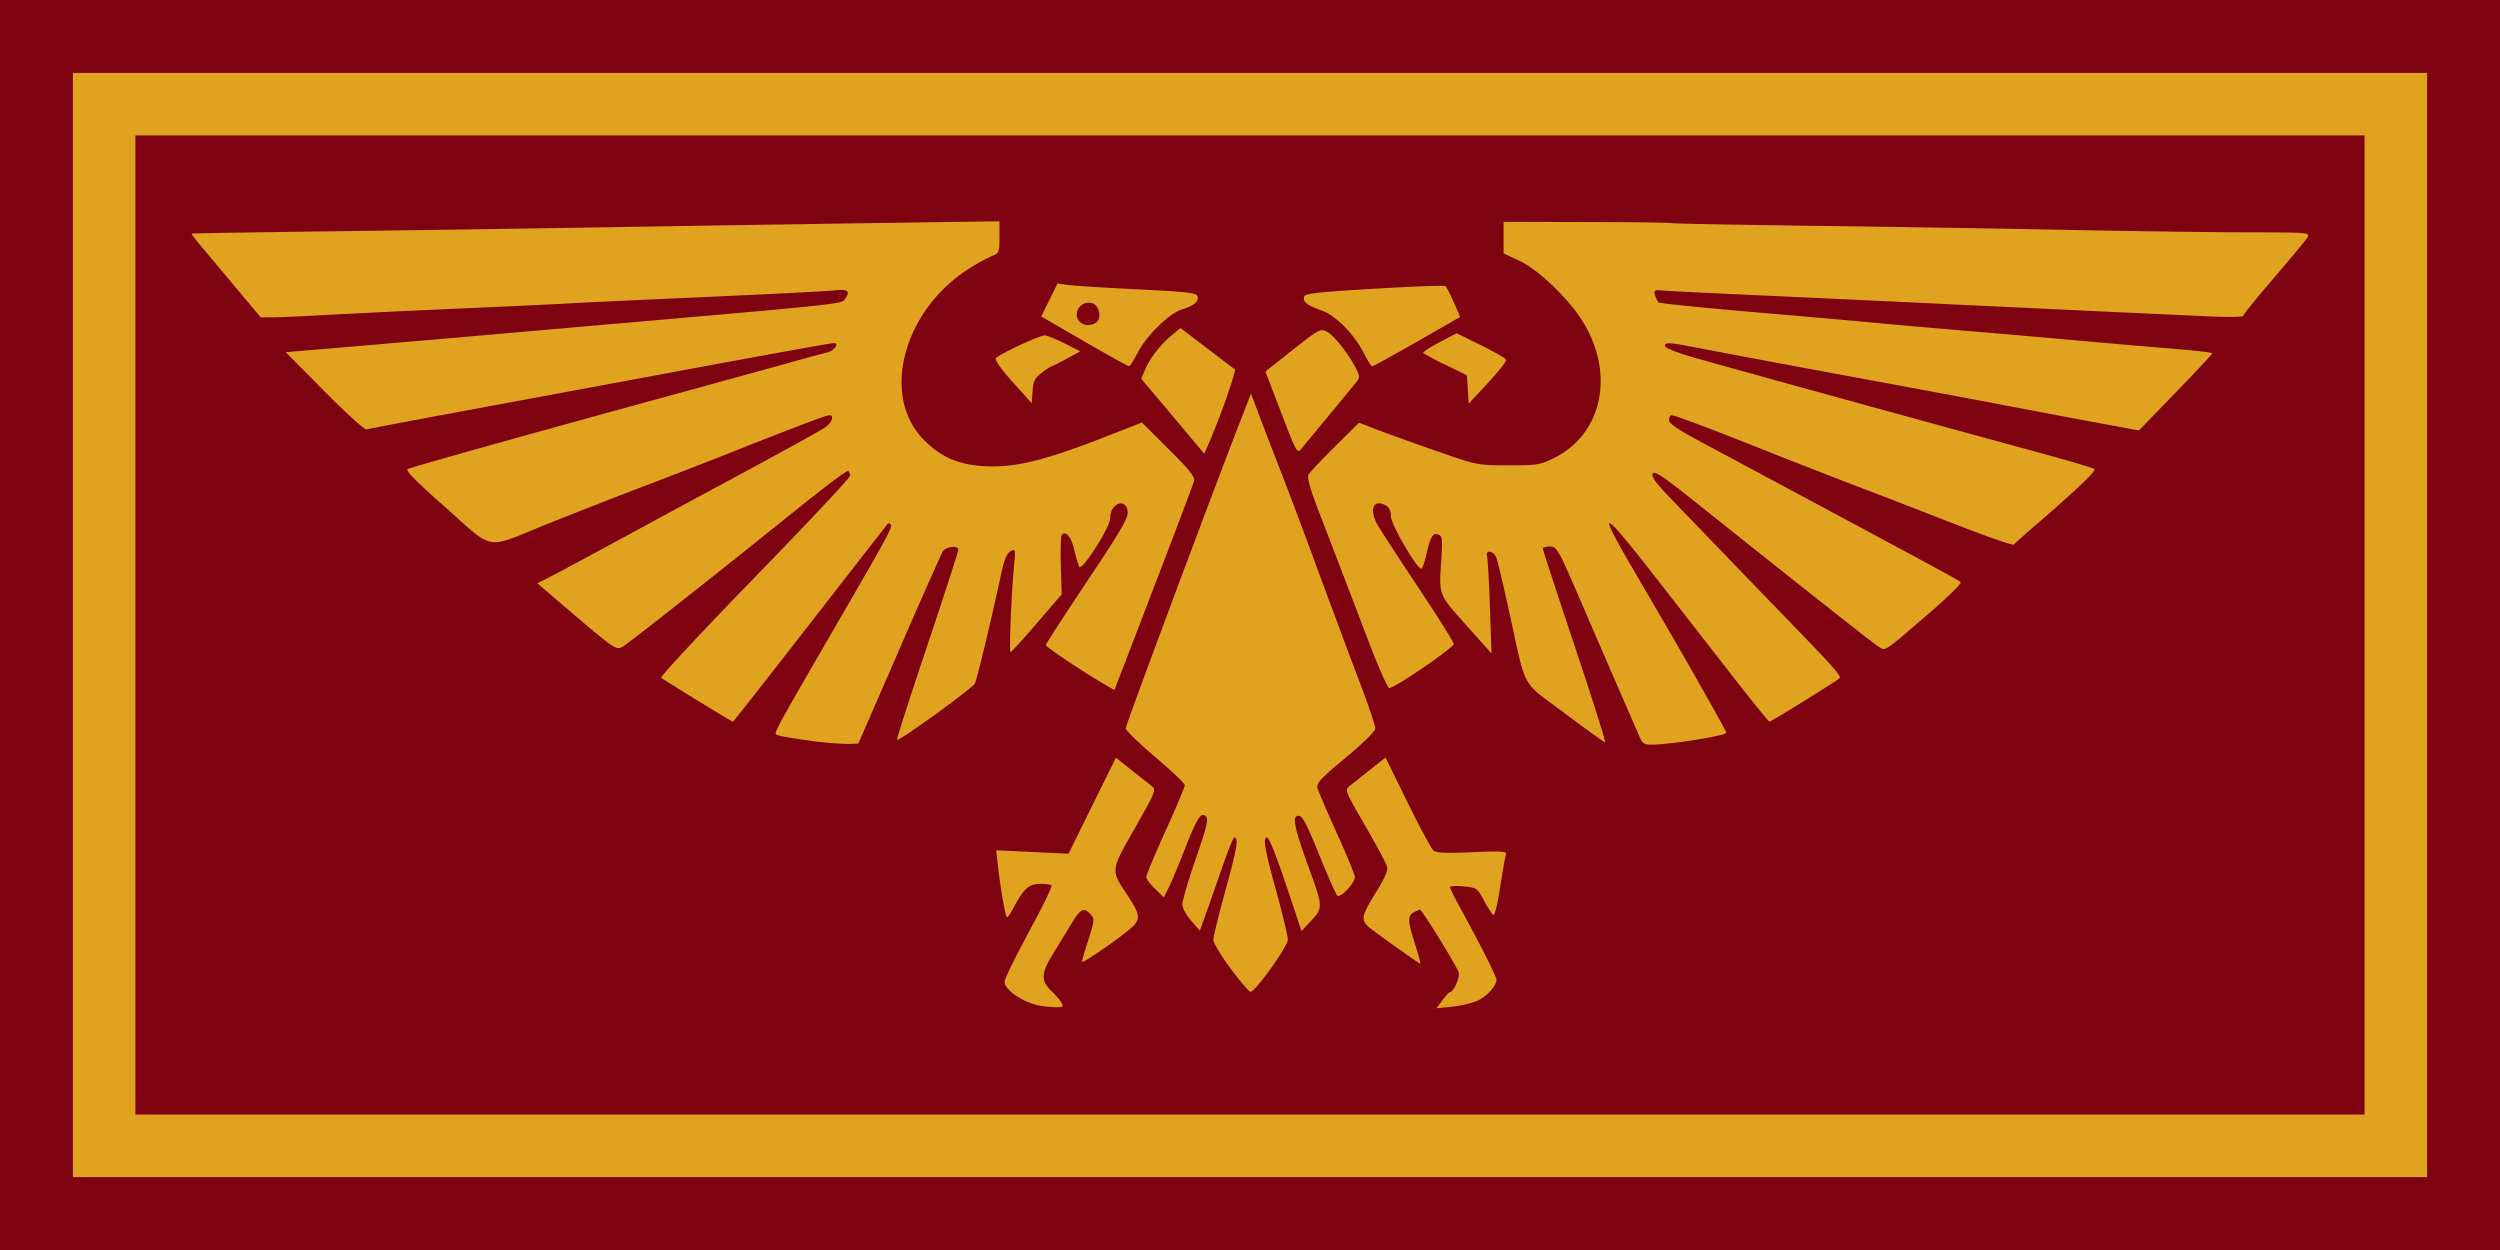
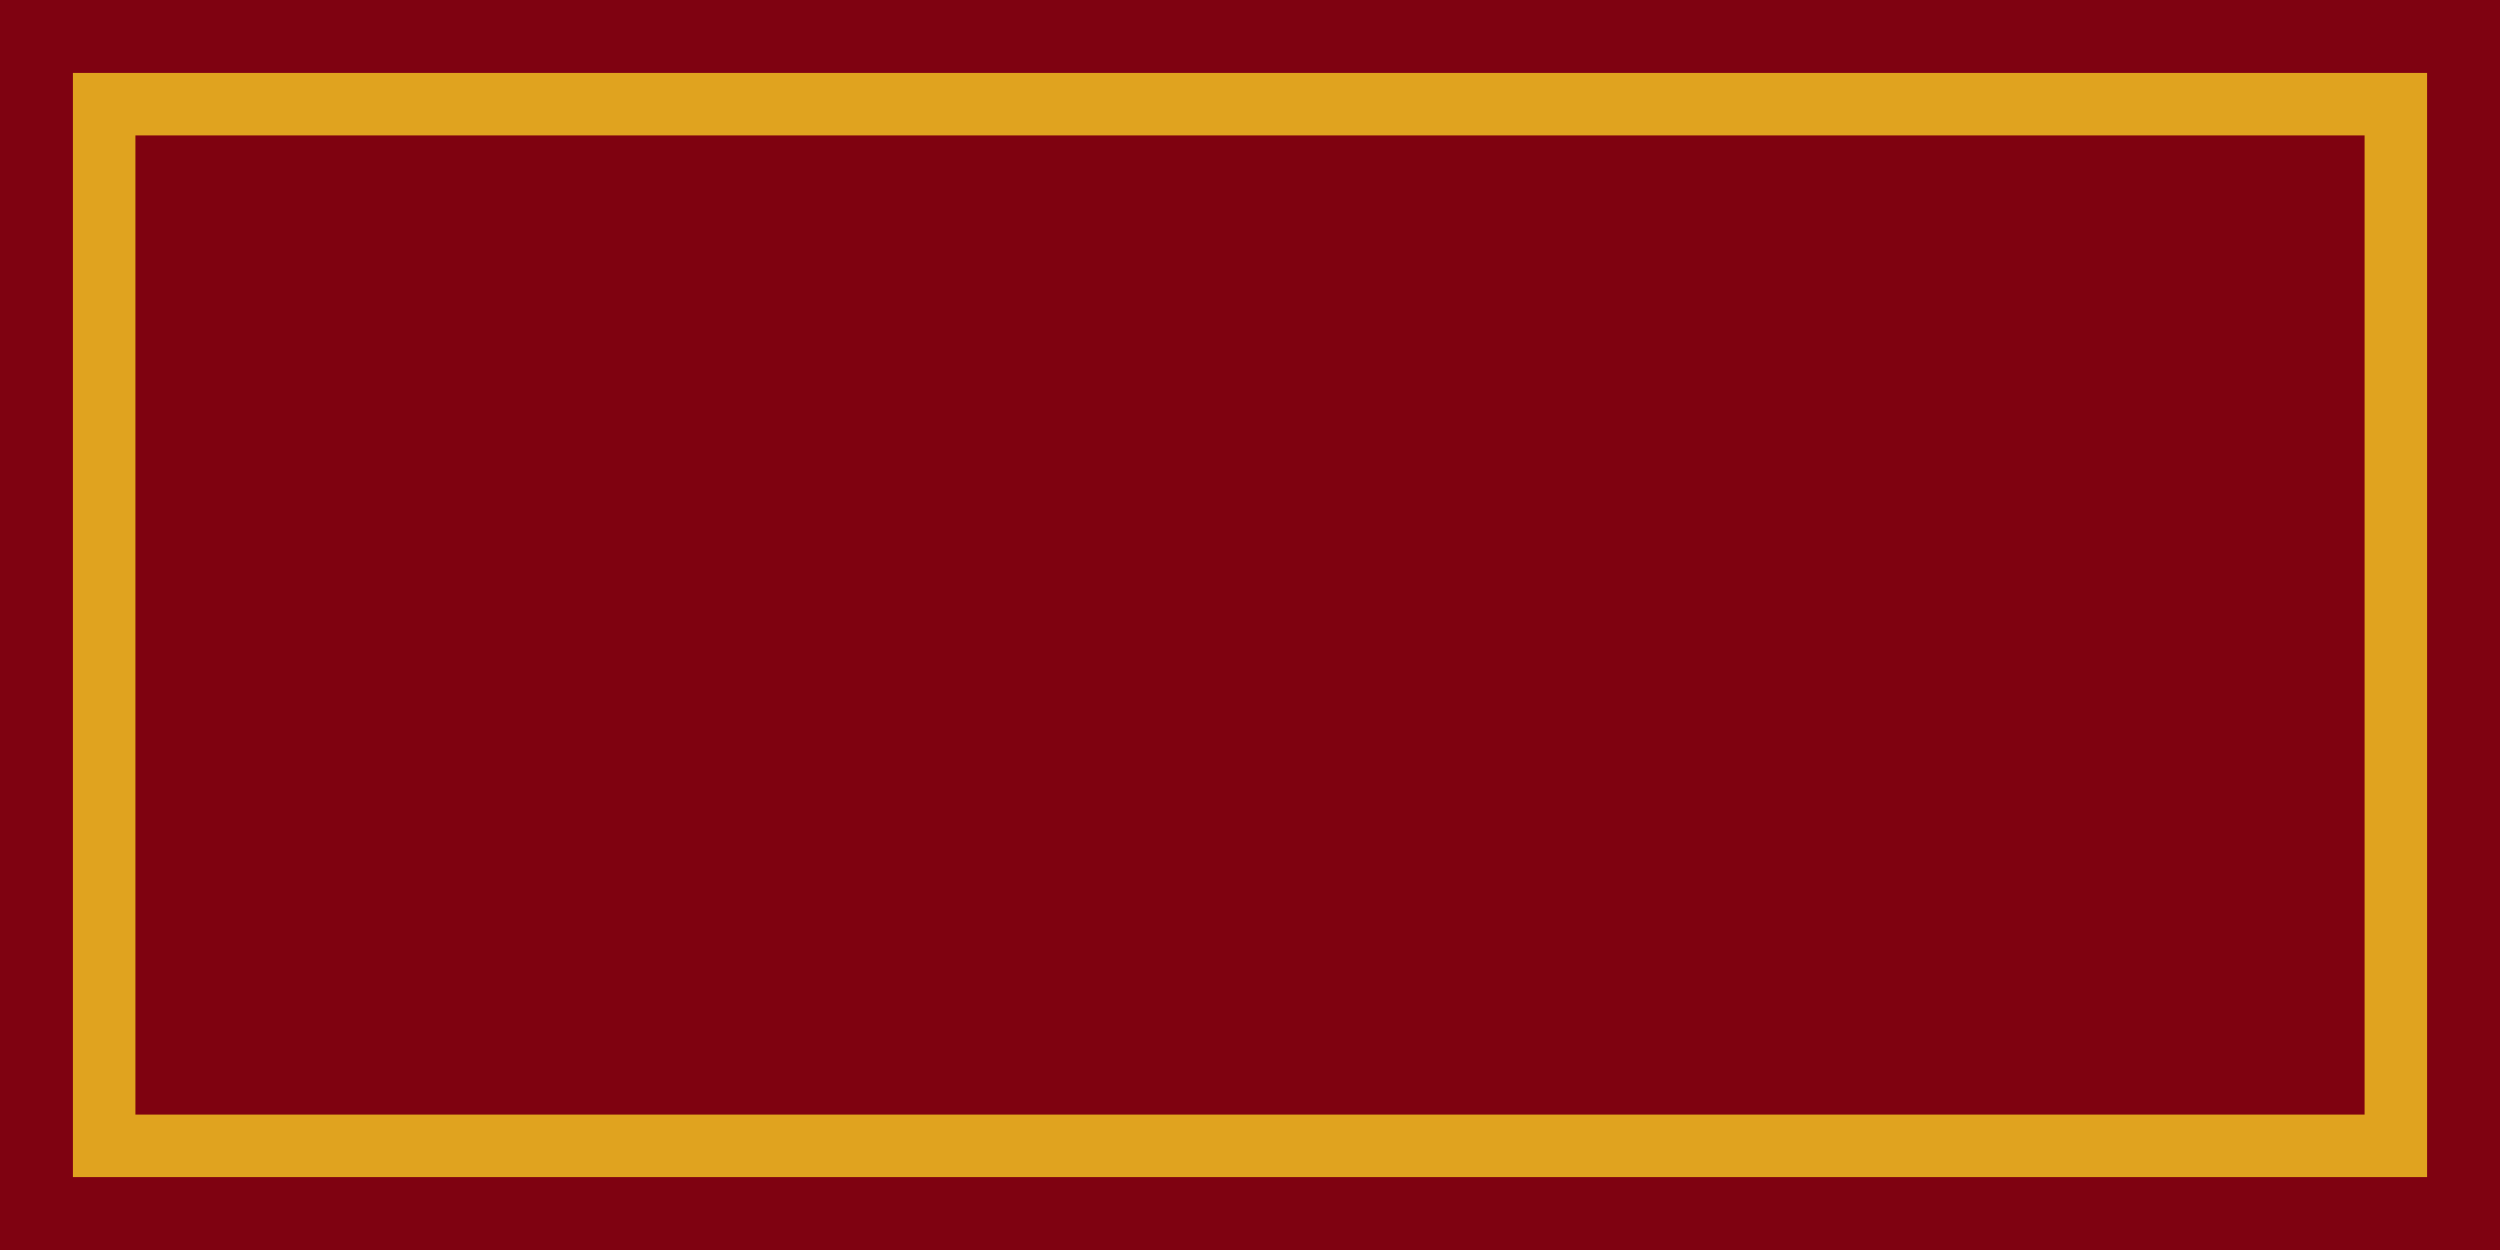
<svg xmlns="http://www.w3.org/2000/svg" xml:space="preserve" width="1200" height="600" viewBox="0 0 60 30">
  <path fill="#012169" d="M0 0v30h60V0Z" style="display:inline;fill:#7f0211;fill-opacity:1" />
  <path d="M2.5 2.5v25h55v-25z" style="display:inline;fill:#7f0210;fill-opacity:1;stroke:#e0a31f;stroke-width:1.5;stroke-dasharray:none;stroke-opacity:1" />
-   <path d="M24.885 24.121c-.37-.089-.773-.375-.773-.548 0-.094.169-.437.79-1.601.203-.381.354-.708.335-.726s-.139-.034-.268-.034c-.267 0-.397.111-.62.531-.079.15-.16.273-.178.273-.038 0-.157-.676-.222-1.253l-.04-.357.868.042.868.041.568-1.152.568-1.152.37.293.488.386c.115.09.1.125-.4 1.008-.588 1.034-.584 1.006-.197 1.587.336.507.346.605.083.831-.315.27-1.159.848-1.158.792 0-.025.07-.266.156-.534.147-.459.15-.494.052-.603-.163-.18-.24-.14-.471.24l-.44.723c-.278.454-.285.634-.034.873.105.1.217.23.25.29.05.094.029.107-.176.101a2.5 2.5 0 0 1-.42-.05m9.736-.118c.08-.107.16-.195.181-.195.086 0 .247-.367.207-.473-.074-.198-.882-1.505-.93-1.505a.7.7 0 0 0-.145.064c-.155.083-.15.204.029.768.081.256.139.466.127.466-.026 0-.917-.63-1.192-.843-.254-.196-.239-.285.148-.905q.279-.447.246-.577c-.017-.073-.255-.517-.527-.988-.48-.828-.492-.86-.376-.95l.492-.39.372-.295.53 1.077c.29.592.57 1.112.622 1.155.07.058.302.068.932.04.643-.03.831-.02.81.037-.016.04-.08.401-.142.8-.074.472-.135.706-.174.666a2.5 2.5 0 0 1-.22-.355c-.153-.284-.17-.296-.483-.328-.178-.018-.324-.01-.324.02 0 .027.079.195.176.372.543.993.936 1.769.936 1.85 0 .153-.245.415-.482.514a2.6 2.6 0 0 1-.59.132l-.367.038zm-5.086-.76c-.23-.308-.416-.62-.414-.693.001-.073.136-.62.3-1.214.272-.992.311-1.236.2-1.236-.023 0-.163.354-.313.788-.149.433-.325.935-.391 1.116l-.12.328-.208-.235c-.114-.13-.21-.305-.211-.39s.142-.578.321-1.095c.26-.75.31-.956.248-1.017-.12-.12-.211.021-.51.783-.146.374-.32.787-.385.919l-.118.239-.212-.205c-.116-.113-.21-.242-.21-.287s.208-.542.463-1.105.463-1.056.463-1.095c0-.04-.32-.344-.71-.676-.391-.332-.711-.641-.711-.687 0-.075 2.026-5.506 2.733-7.328l.275-.707.174.46c.095.253.294.773.443 1.155.408 1.054.54 1.404 1.133 3.013.301.816.702 1.89.892 2.389s.343.957.341 1.02c-.002.068-.289.35-.711.701-.587.487-.703.61-.676.722.017.075.226.564.464 1.089.238.524.432.998.432 1.053 0 .152-.35.517-.423.442-.033-.034-.219-.45-.412-.927-.37-.912-.447-1.044-.569-.968-.09.056-.014.368.306 1.246.333.916.335.951.055 1.25l-.237.255-.203-.613c-.363-1.1-.567-1.633-.624-1.633-.105 0-.056.286.222 1.29.153.554.278 1.076.278 1.16 0 .16-.78 1.251-.896 1.252-.034 0-.25-.251-.479-.559m-10.089-5.467c-.374-.05-.724-.11-.779-.134-.106-.049-.203.132 1.582-2.95 1.084-1.871 1.181-2.053 1.128-2.106-.025-.026-.056-.035-.068-.02-.012.013-.849 1.089-1.86 2.389-1.01 1.3-1.846 2.364-1.857 2.364-.028 0-1.66-.998-1.721-1.054-.03-.026.979-1.108 2.24-2.405s2.293-2.396 2.293-2.443-.022-.1-.049-.116c-.027-.017-.608.42-1.29.97-1.915 1.542-3.93 3.13-4.11 3.24-.175.106-.136.134-1.831-1.32l-.225-.193.276-.14c.152-.076.902-.479 1.667-.894s2.155-1.167 3.09-1.67c.935-.505 1.776-.97 1.87-1.035.168-.116.23-.295.104-.295-.073 0-.812.28-2.283.863-.527.21-1.473.576-2.101.816-.63.239-1.718.665-2.42.946-1.505.603-1.19.665-2.503-.496-.612-.54-.87-.805-.814-.836.08-.043 2.436-.705 5.706-1.602 2.427-.666 3.358-.922 3.8-1.047.221-.062.476-.13.565-.15.168-.039.298-.224.158-.224-.085 0-1.638.282-4.956.9l-4.172.774c-1.104.204-2.044.384-2.087.398s-.498-.397-1.01-.915l-.931-.94.207-.017c.442-.035 3.182-.27 4.532-.388l2.781-.243c5.657-.492 5.809-.507 5.887-.607.158-.2.096-.266-.216-.23-.162.02-1.532.09-3.044.158-1.513.067-2.987.136-3.276.153s-1.484.074-2.657.125-2.605.121-3.183.153c-.578.033-1.181.06-1.341.06h-.29l-.575-.686-.837-1c-.144-.172-.255-.318-.247-.324s1.475-.03 3.26-.053 4.787-.067 6.674-.098c1.886-.032 4.786-.077 6.443-.101l3.012-.043v.38c0 .373-.003.38-.21.467a4.5 4.5 0 0 0-.541.302c-1.564 1.01-2.096 3.035-1.074 4.086.404.416.821.602 1.434.64.762.048 1.472-.127 3.073-.757l.736-.289.642.639c.49.487.635.668.611.762-.017.068-.454 1.226-.971 2.572l-.94 2.448-.221-.127c-.496-.286-1.426-.906-1.426-.951 0-.027.446-.716.99-1.532.807-1.206.989-1.517.974-1.668-.033-.35-.42-.21-.42.152 0 .22-.68 1.286-.743 1.165a3 3 0 0 1-.12-.41c-.073-.308-.196-.455-.298-.353-.024.024-.034.355-.023.735l.02.692-.595.693c-.328.382-.613.694-.632.694-.038 0 .02-1.418.086-2.093.036-.379.033-.39-.085-.327-.091.048-.153.202-.234.579-.254 1.175-.575 2.507-.626 2.598-.071.125-1.842 1.405-1.865 1.347-.01-.024.317-1.042.726-2.261.41-1.22.744-2.255.744-2.301 0-.113-.311-.074-.38.048a160 160 0 0 0-1.036 2.348l-.983 2.256-.237.01a8 8 0 0 1-.918-.078m19.901-.102a870 870 0 0 1-1.407-3.245c-.544-1.26-.573-1.313-.739-1.313-.095 0-.172.023-.172.05 0 .029.345 1.085.768 2.35.422 1.263.749 2.297.726 2.297s-.459-.313-.969-.696c-1.065-.798-.91-.514-1.33-2.425-.141-.646-.282-1.237-.312-1.313-.066-.166-.267-.194-.221-.031.016.06.047.609.068 1.22l.038 1.113-.166-.185-.543-.608c-.546-.612-.552-.63-.501-1.379.038-.569.032-.644-.062-.68-.133-.05-.193.046-.286.46-.041.18-.095.34-.12.356-.087.053-.737-1.057-.737-1.26 0-.13-.04-.213-.128-.26-.282-.151-.393.084-.209.44.053.102.488.773.967 1.491s.874 1.347.878 1.396c.006.088-1.402 1.054-1.546 1.06-.038.002-.257-.49-.487-1.094-.606-1.59-.853-2.233-1.2-3.131-.21-.549-.29-.83-.253-.896.03-.054.315-.357.634-.673l.58-.574.429.165c.235.09.873.32 1.417.51.985.345.991.346 1.73.348.69.002.767-.01 1.094-.17 1.197-.588 1.488-2.088.651-3.357-.349-.53-1.034-1.174-1.462-1.377l-.39-.184v-.756l1.993.005c1.097.002 2.011.014 2.032.026s1.54.04 3.375.064c1.835.023 4.63.068 6.211.1 1.58.03 3.521.057 4.313.057 1.352.001 1.435.008 1.378.11-.034.06-.396.497-.805.973s-.745.89-.745.919-.366.037-.82.015c-.45-.021-1.43-.067-2.178-.1l-3.893-.184c-1.394-.067-3.48-.165-4.635-.217-1.156-.052-2.22-.105-2.366-.117-.245-.022-.262-.014-.225.109a.6.6 0 0 0 .08.173c.02.023 1.04.127 2.263.232 1.224.104 2.503.217 2.843.25.34.034 1.3.118 2.132.188s2.099.18 2.812.244c.714.065 1.736.153 2.272.196s.973.093.973.112-.397.443-.881.942l-.88.909-.34-.062c-.489-.089-2.188-.408-3.09-.581-.425-.082-2.066-.388-3.647-.68s-3.148-.587-3.483-.653c-.727-.142-.85-.148-.807-.036.017.045.357.172.755.283l1.465.407c1.142.32 4.775 1.317 6.86 1.885.646.176 1.195.34 1.22.364.047.043-.43.497-1.405 1.338-.272.234-.51.448-.53.475-.019.027-.645-.19-1.39-.482-.746-.291-1.829-.71-2.406-.93s-1.571-.608-2.207-.862c-1.315-.524-2.132-.83-2.217-.83-.031 0-.057.05-.057.114 0 .083.207.225.757.52 6.125 3.283 6.183 3.314 6.242 3.374.028.027-.303.353-.734.724-1.132.975-1.06.928-1.231.824-.128-.077-1.689-1.31-4.47-3.528-.72-.573-.915-.702-.956-.628-.039.068.075.224.432.596a1625 1625 0 0 0 2.872 2.977c1.055 1.087 1.232 1.29 1.18 1.34-.068.068-1.64 1.04-1.68 1.04-.02 0-.387-.451-.818-1.004l-1.841-2.363c-1.39-1.785-1.523-1.841-.59-.248l.65 1.113c.639 1.095 1.553 2.712 1.564 2.767.013.067-1.28.278-1.767.287-.208.004-.244-.018-.32-.196M28.685 10.63l-.755-.9-.54-.64.088-.211c.116-.276.372-.609.64-.83l.214-.176.622.474c.342.261.647.493.679.514.047.033-.374 1.225-.657 1.86l-.074.167zm2.063-.724-.378-.991.656-.518c.633-.5.663-.515.82-.435.17.087.517.525.698.88.087.171.091.222.024.309-.067.085-.428.524-1.349 1.635-.085.103-.123.032-.47-.88m-6.44-.732c-.269-.298-.435-.532-.409-.574.054-.087 1.042-.55 1.174-.55.051 0 .264.086.472.19l.379.192-.329.18c-.18.098-.342.18-.36.18-.016 0-.121.069-.233.154-.171.13-.206.201-.222.443l-.019.288Zm10.918.173-.02-.34-.506-.247a6 6 0 0 1-.542-.285c-.02-.02.151-.137.382-.258l.419-.22.585.289c.322.159.593.317.603.351.01.035-.19.285-.441.557l-.459.493Zm-9.208-1.155-1.029-.597.195-.395.195-.396.247.034c.136.02.831.064 1.545.1 1.445.071 1.576.089 1.576.209 0 .113-.108.192-.39.282-.306.1-.85.634-1.056 1.04-.09.177-.183.321-.208.32-.025 0-.508-.27-1.075-.597m.318-.482c.103-.123.03-.385-.12-.432-.275-.087-.5.25-.3.45.103.103.328.093.42-.018m6.393.764c-.23-.456-.662-.892-1.006-1.02-.362-.133-.452-.202-.428-.326.016-.084.261-.113 1.686-.198.918-.055 1.688-.083 1.711-.062s.113.195.198.388l.154.35-1.033.592c-.569.326-1.054.593-1.077.593-.024 0-.116-.143-.205-.317" style="display:inline;fill:#e0a31f;fill-opacity:1;stroke-width:.062;stroke-dasharray:none" />
</svg>